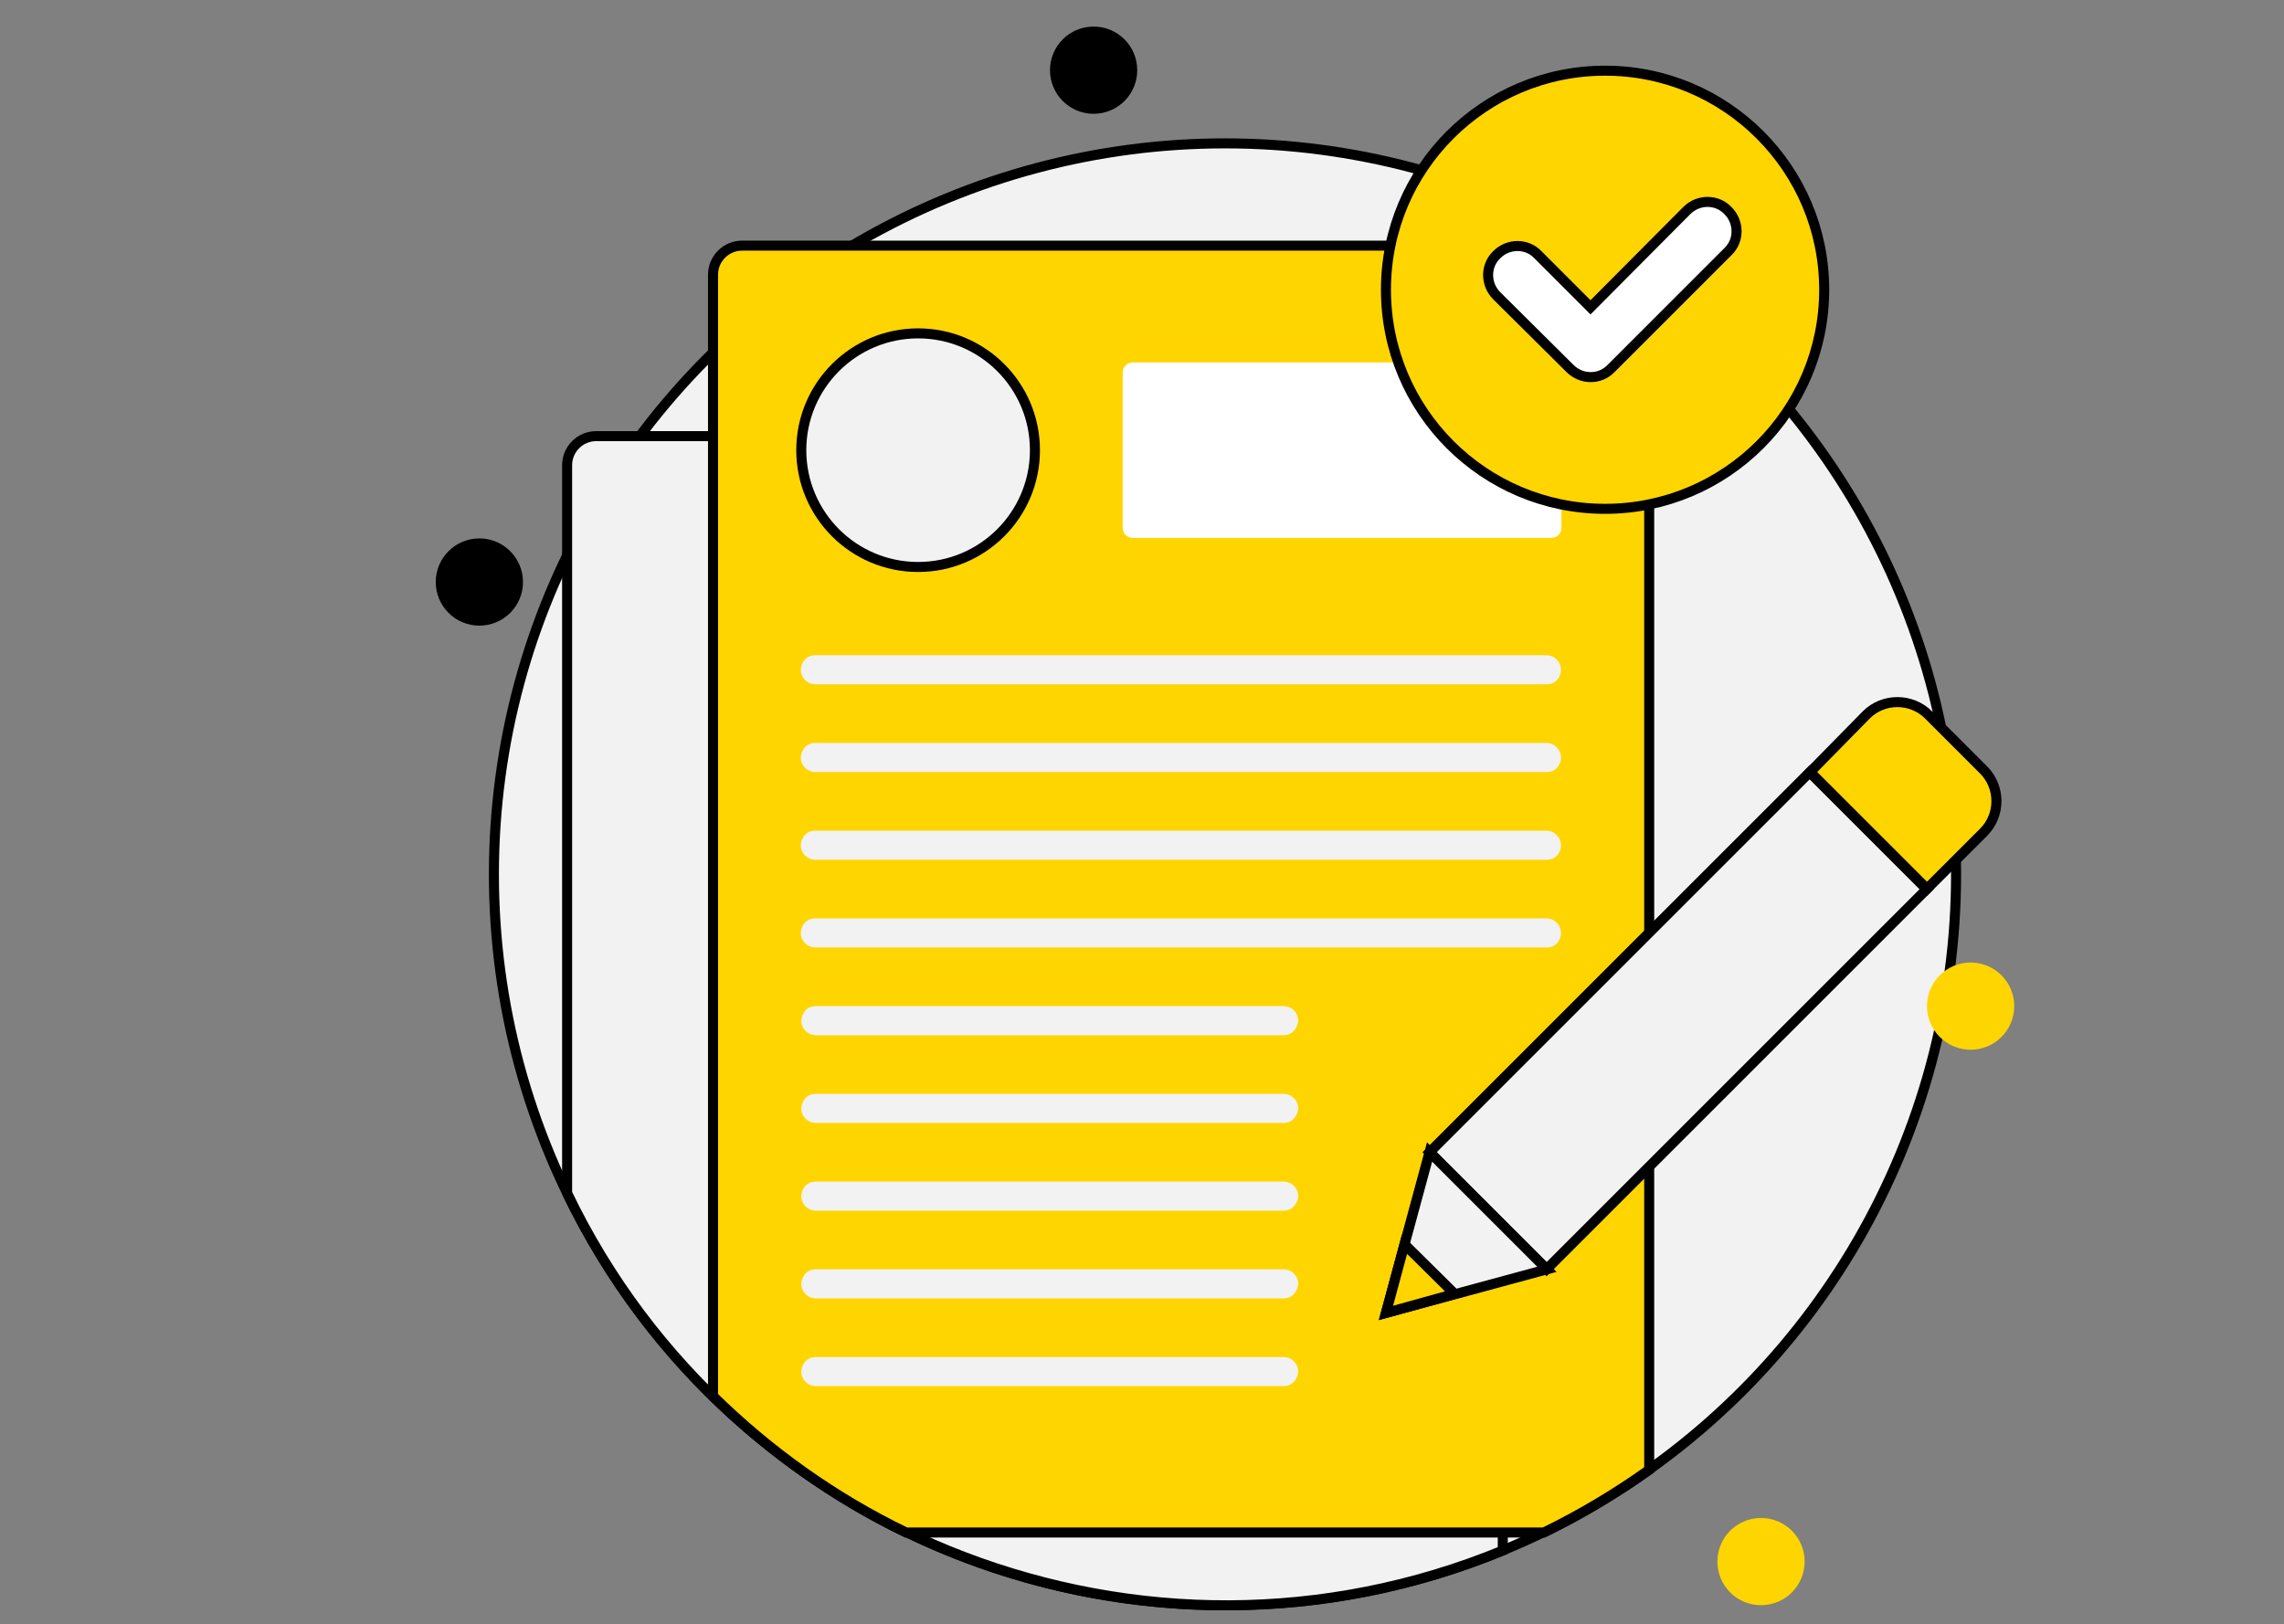
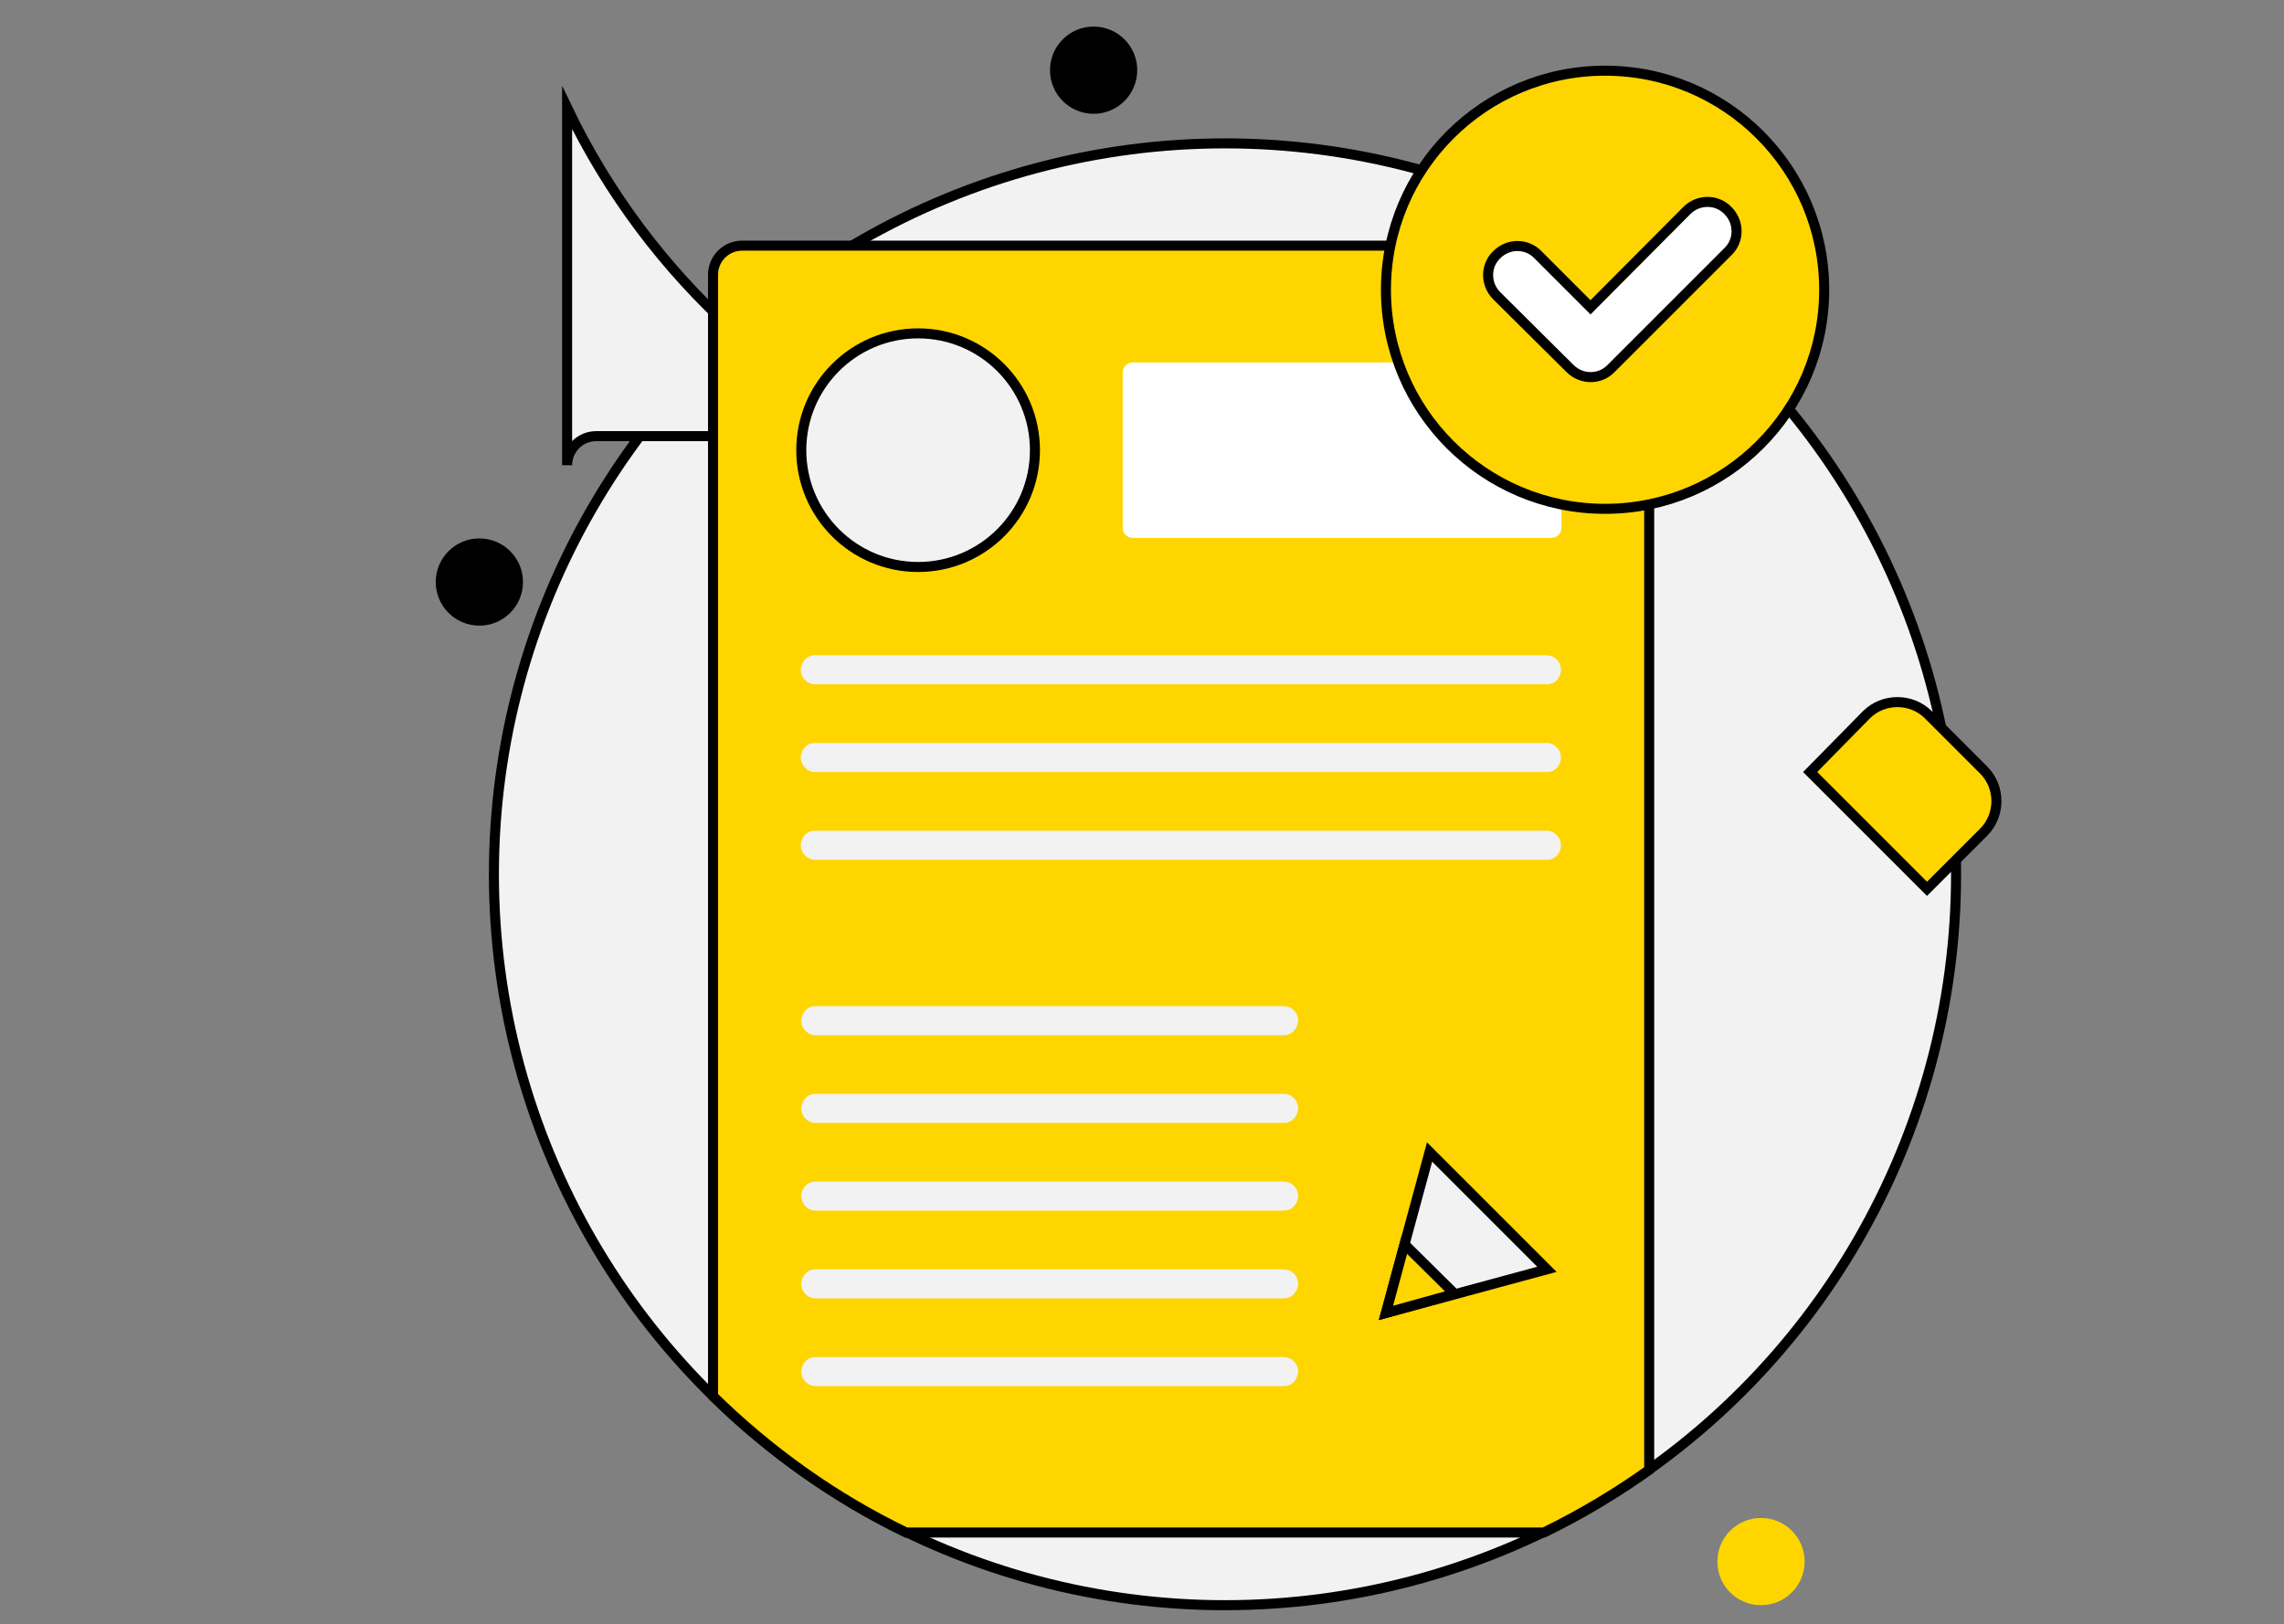
<svg xmlns="http://www.w3.org/2000/svg" version="1.1" id="Слой_1" x="0px" y="0px" viewBox="0 0 455.5 324" style="enable-background:new 0 0 455.5 324;" xml:space="preserve">
  <rect x="0" y="0" width="455.5" height="324" fill="#808080" stroke="none" />
  <style type="text/css">
	.st0{fill:#F2F2F2;stroke:#000000;stroke-width:2;stroke-miterlimit:10;}
	.st1{fill:#FFD500;stroke:#000000;stroke-width:2;stroke-miterlimit:10;}
	.st2{fill:#FFFFFF;}
	.st3{fill:#FFFFFF;stroke:#000000;stroke-width:2;stroke-miterlimit:10;}
	.st4{fill:#F2F2F2;}
	.st5{fill:#FFD500;}
</style>
  <g>
    <circle class="st0" cx="244.3" cy="174.4" r="145.8" />
-     <path class="st0" d="M299.7,92.8v216.5c-71.2,29.3-153.5-2.3-186.6-71.3V92.8c0-3.2,2.6-5.8,5.8-5.8h175   C297.1,86.9,299.7,89.5,299.7,92.8z" />
+     <path class="st0" d="M299.7,92.8c-71.2,29.3-153.5-2.3-186.6-71.3V92.8c0-3.2,2.6-5.8,5.8-5.8h175   C297.1,86.9,299.7,89.5,299.7,92.8z" />
    <path class="st1" d="M328.9,54.8v238.4c-6.6,4.7-13.6,8.9-21,12.5H180.7c-14.3-6.9-27.3-16.2-38.5-27.2V54.8c0-3.2,2.6-5.8,5.8-5.8   h175C326.3,49,328.9,51.6,328.9,54.8z" />
    <circle class="st0" cx="183.1" cy="89.8" r="23.3" />
    <path class="st2" d="M309.4,107.3h-83.5c-1.1,0-2-0.9-2-2v-31c0-1.1,0.9-2,2-2h83.5c1.1,0,2,0.9,2,2v31   C311.4,106.4,310.5,107.3,309.4,107.3z" />
    <circle class="st1" cx="320.1" cy="57.8" r="43.7" />
    <g>
      <path class="st3" d="M313.1,73.5L298.5,59c-2.3-2.3-2.3-6,0-8.2c2.3-2.3,6-2.3,8.2,0l10.5,10.5L336.4,42c2.3-2.3,6-2.3,8.2,0    c2.3,2.3,2.3,6,0,8.2l-23.3,23.3C319.1,75.8,315.4,75.8,313.1,73.5z" />
    </g>
    <path class="st4" d="M308.5,136.5H162.6c-1.6,0-2.9-1.3-2.9-2.9c0-0.8,0.6-2.9,2.9-2.9h145.8c1.6,0,2.9,1.3,2.9,2.9   C311.4,134.4,310.7,136.5,308.5,136.5z" />
    <path class="st4" d="M308.5,154H162.6c-1.6,0-2.9-1.3-2.9-2.9c0-0.8,0.6-2.9,2.9-2.9h145.8c1.6,0,2.9,1.3,2.9,2.9   C311.4,151.9,310.7,154,308.5,154z" />
    <path class="st4" d="M308.5,171.5H162.6c-1.6,0-2.9-1.3-2.9-2.9c0-0.8,0.6-2.9,2.9-2.9h145.8c1.6,0,2.9,1.3,2.9,2.9   C311.4,169.4,310.7,171.5,308.5,171.5z" />
-     <path class="st4" d="M308.5,189H162.6c-1.6,0-2.9-1.3-2.9-2.9c0-0.8,0.6-2.9,2.9-2.9h145.8c1.6,0,2.9,1.3,2.9,2.9   C311.4,186.9,310.7,189,308.5,189z" />
    <path class="st4" d="M256,206.5h-93.3c-1.6,0-2.9-1.3-2.9-2.9c0-0.8,0.6-2.9,2.9-2.9H256c1.6,0,2.9,1.3,2.9,2.9   C258.9,204.4,258.2,206.5,256,206.5z" />
    <path class="st4" d="M256,224h-93.3c-1.6,0-2.9-1.3-2.9-2.9c0-0.8,0.6-2.9,2.9-2.9H256c1.6,0,2.9,1.3,2.9,2.9   C258.9,221.9,258.2,224,256,224z" />
    <path class="st4" d="M256,241.5h-93.3c-1.6,0-2.9-1.3-2.9-2.9c0-0.8,0.6-2.9,2.9-2.9H256c1.6,0,2.9,1.3,2.9,2.9   C258.9,239.4,258.2,241.5,256,241.5z" />
    <path class="st4" d="M256,259h-93.3c-1.6,0-2.9-1.3-2.9-2.9c0-0.8,0.6-2.9,2.9-2.9H256c1.6,0,2.9,1.3,2.9,2.9   C258.9,256.9,258.2,259,256,259z" />
    <path class="st4" d="M256,276.5h-93.3c-1.6,0-2.9-1.3-2.9-2.9c0-0.8,0.6-2.9,2.9-2.9H256c1.6,0,2.9,1.3,2.9,2.9   C258.9,274.4,258.2,276.5,256,276.5z" />
-     <rect x="281.1" y="187.1" transform="matrix(0.707 -0.707 0.707 0.707 -45.914 296.304)" class="st0" width="107.2" height="33" />
    <path class="st1" d="M361,154l23.3,23.3l11.3-11.3c3.4-3.4,3.4-9,0-12.4l-11-11c-3.4-3.4-9-3.4-12.4,0L361,154z" />
    <polygon class="st0" points="285.1,229.8 276.4,261.9 308.5,253.2  " />
    <polygon class="st1" points="290.1,258.1 276.4,261.9 280.1,248.2  " />
    <circle cx="218.1" cy="14" r="8.7" />
    <circle cx="95.6" cy="116.1" r="8.7" />
-     <circle class="st5" cx="393" cy="200.7" r="8.7" />
    <circle class="st5" cx="351.2" cy="311.5" r="8.7" />
  </g>
</svg>